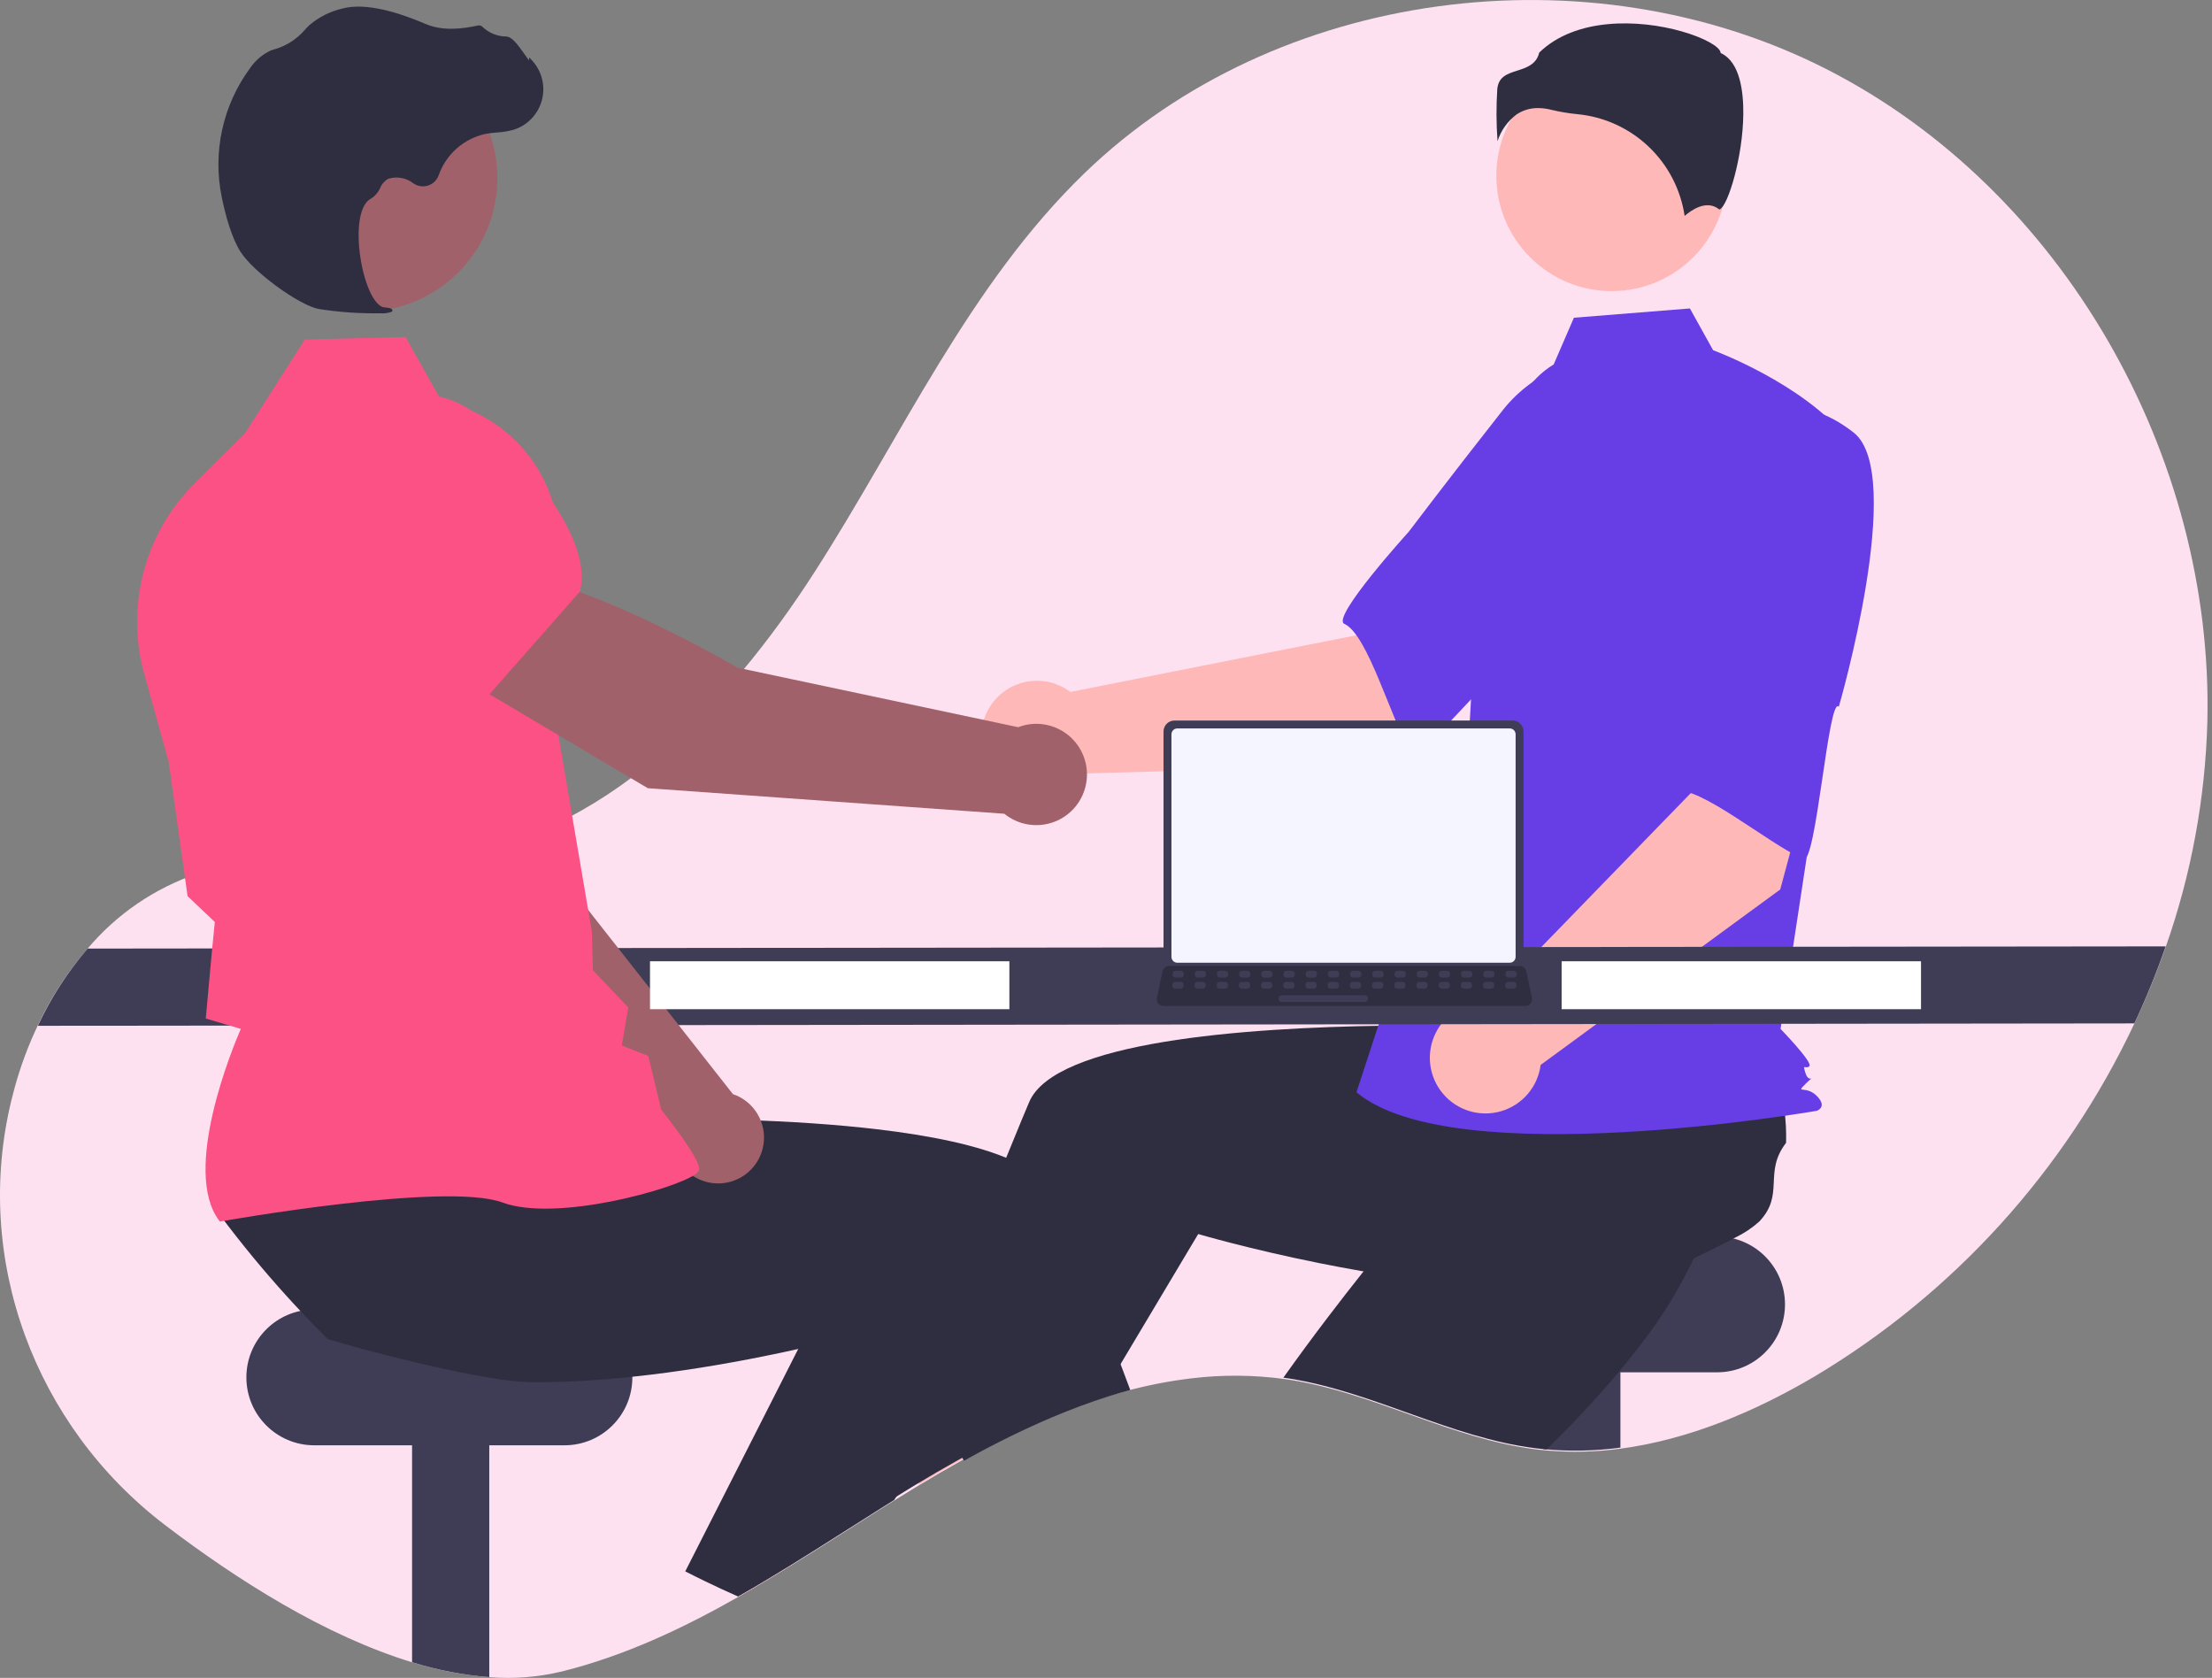
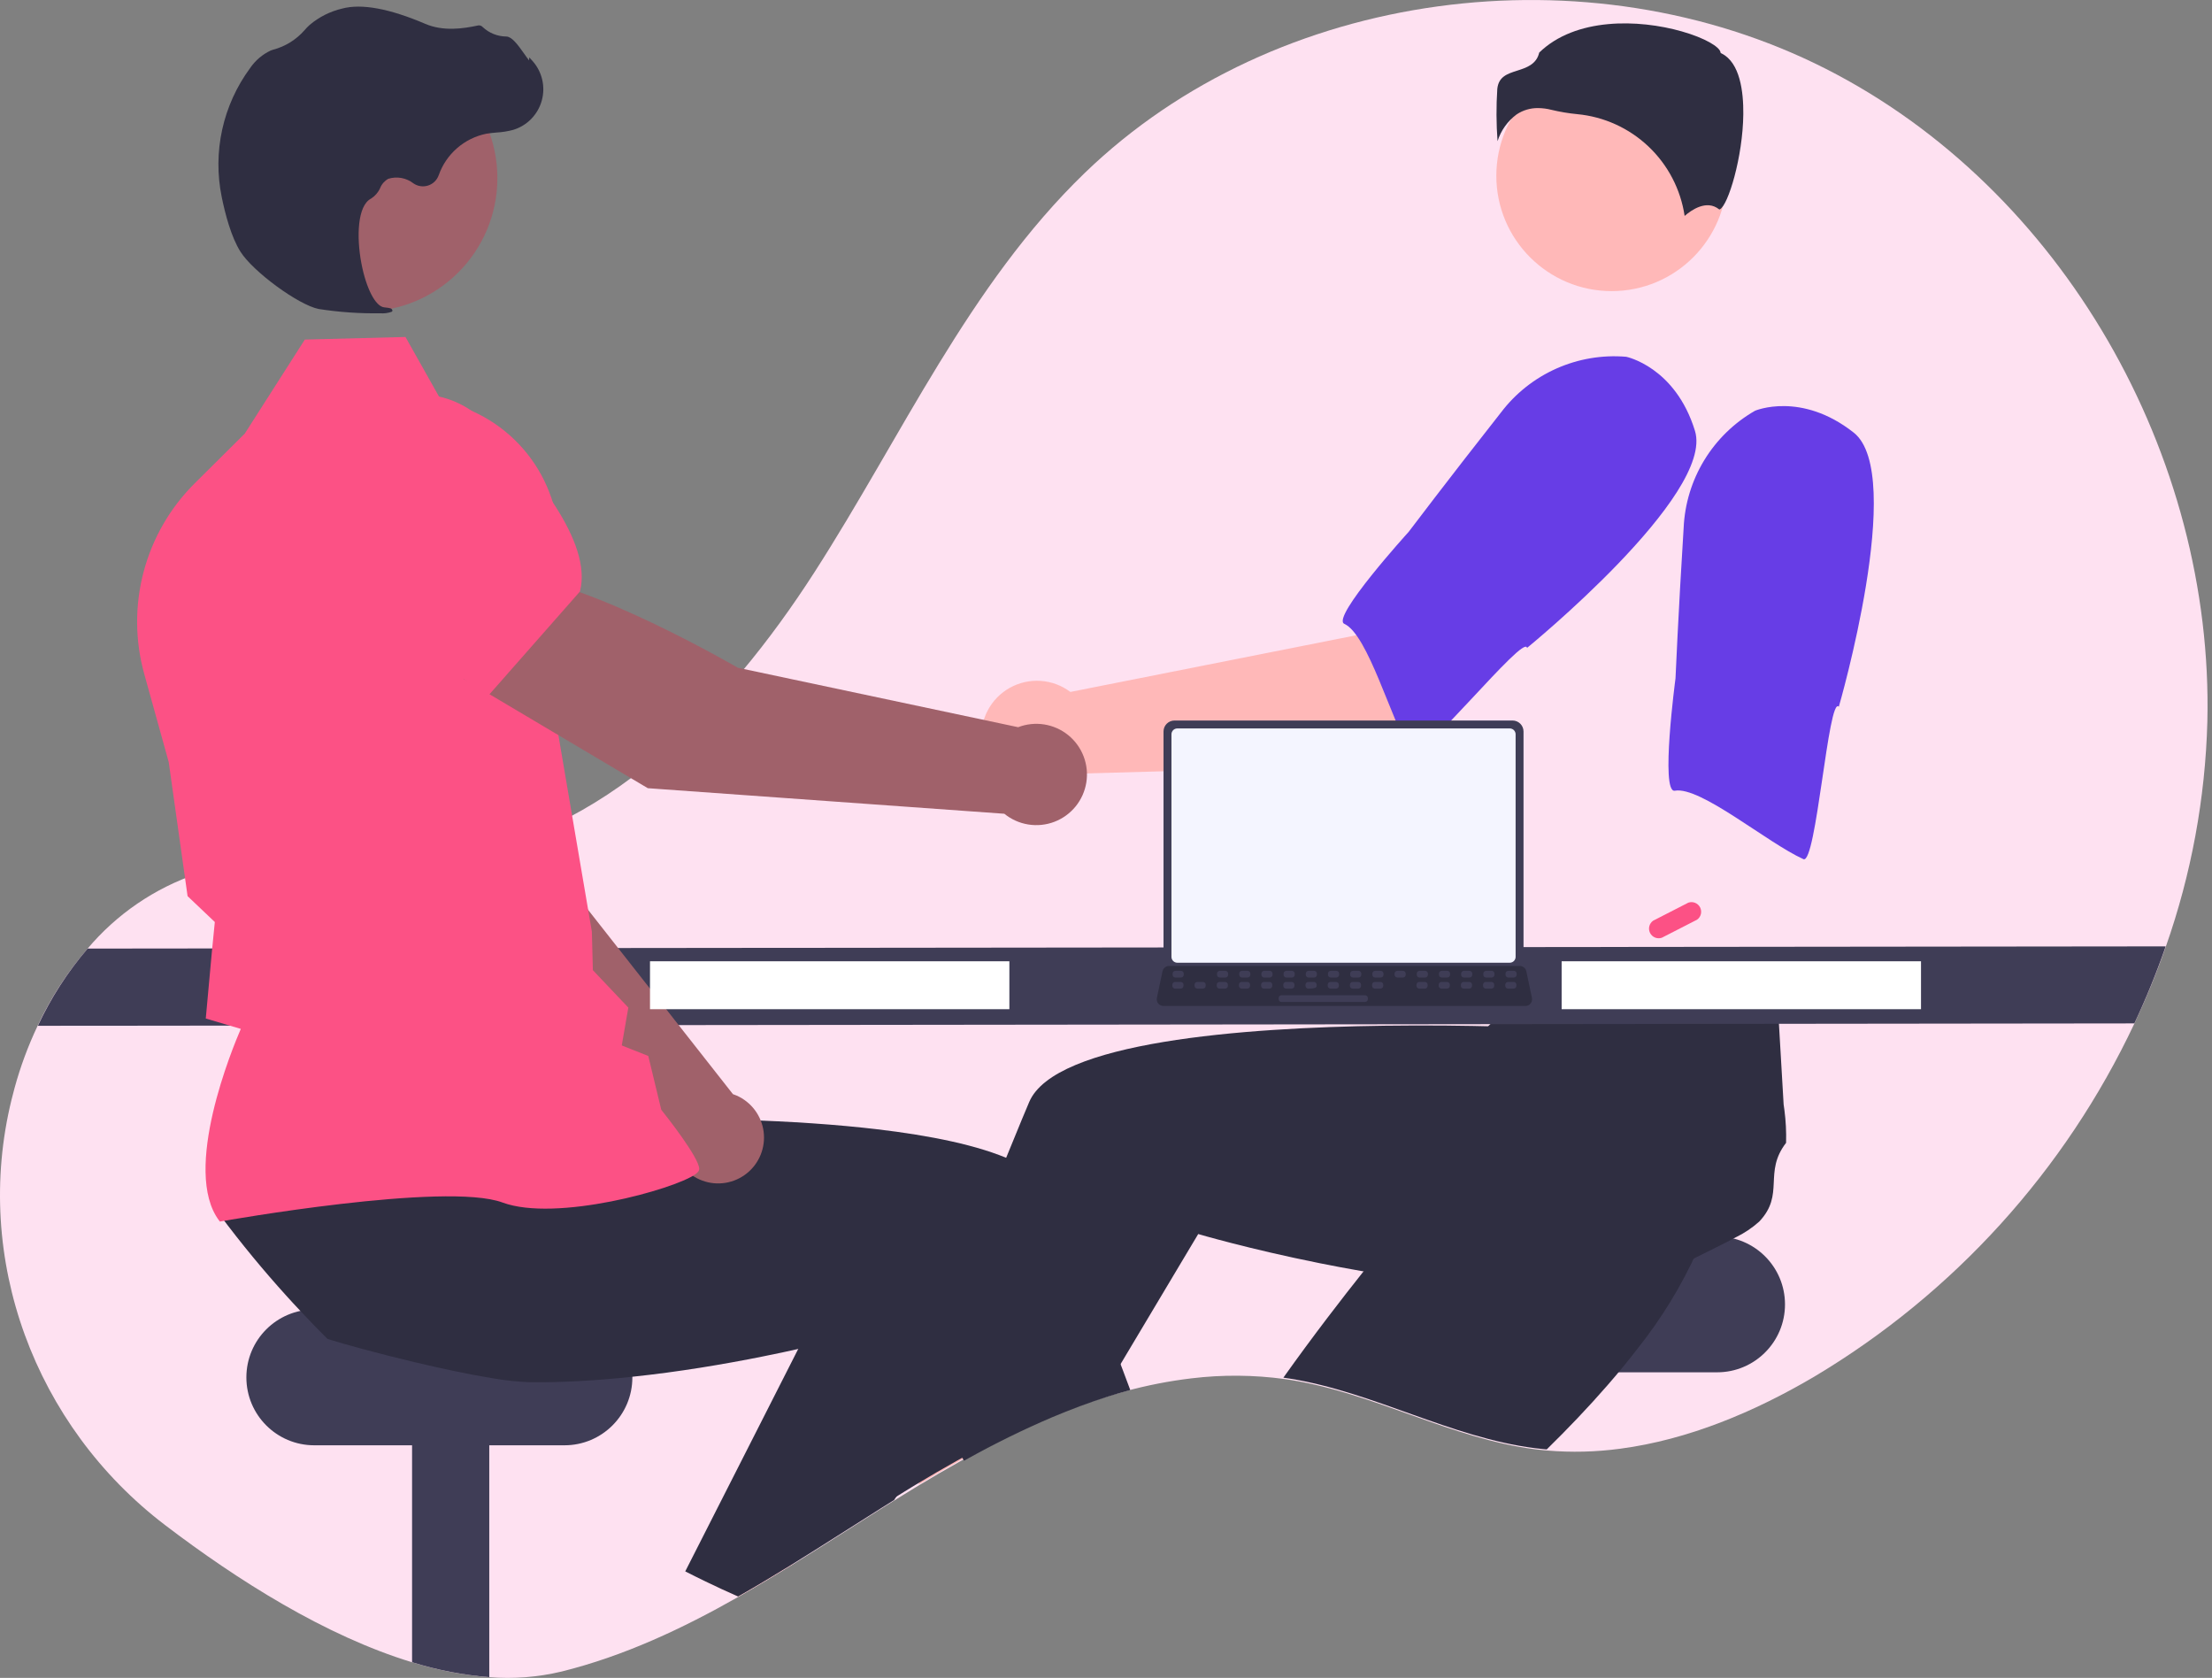
<svg xmlns="http://www.w3.org/2000/svg" width="389" height="295" viewBox="0 0 389 295" fill="none">
  <rect x="0" y="0" width="389" height="295" fill="#808080" stroke="none" />
  <g clip-path="url(#clip0_139_554)">
    <path d="M29.026 268.129C41.746 277.816 57.243 287.629 72.479 292.255C76.871 293.629 81.403 294.505 85.991 294.869C90.28 295.214 94.597 294.879 98.781 293.877C109.781 291.142 119.981 286.352 129.845 280.756C133.069 278.925 136.256 277.01 139.425 275.056C144.597 271.856 149.718 268.556 154.852 265.323C155.621 264.834 156.385 264.354 157.152 263.879C158.391 263.101 159.634 262.334 160.879 261.579C161.098 261.444 161.317 261.313 161.541 261.179C163.894 259.753 166.288 258.36 168.721 257C169.021 256.837 169.321 256.669 169.616 256.506C174.325 253.893 179.164 251.523 184.116 249.406C187.368 248.036 190.662 246.806 193.989 245.748C195.261 245.348 196.538 244.97 197.819 244.625C201.661 243.571 205.577 242.805 209.533 242.333C214.985 241.673 220.499 241.717 225.939 242.463C226.307 242.514 226.671 242.563 227.039 242.626C241.763 244.984 255.2 252.933 269.989 254.806C270.469 254.867 270.944 254.923 271.424 254.964C271.629 254.983 271.834 255.006 272.039 255.02C276.338 255.388 280.664 255.282 284.939 254.703C296.881 253.128 308.511 248.241 318.98 242.081C343.556 227.442 363.194 205.791 375.372 179.907C377.444 175.513 379.284 171.014 380.884 166.427C385.357 153.708 387.82 140.37 388.184 126.892C389.316 80.131 362.744 33.216 321.024 12.067C279.304 -9.082 224.421 -2.091 190.771 30.399C170.358 50.108 158.547 76.816 143.185 100.676C127.823 124.536 105.985 147.321 77.828 150.797C63.482 152.568 48.469 149.143 34.72 153.597C27.188 156.154 20.5 160.724 15.379 166.811C11.861 170.896 8.918 175.442 6.629 180.323C4.952 183.852 3.59 187.522 2.561 191.291C2.37 191.985 2.193 192.679 2.021 193.374C-4.827 221.349 6.118 250.675 29.026 268.129Z" fill="#FEE1F1" />
    <path d="M301.971 217.397H257.966C251.373 217.397 246.029 222.741 246.029 229.334V229.335C246.029 235.928 251.373 241.272 257.966 241.272H301.971C308.564 241.272 313.908 235.928 313.908 229.335V229.334C313.908 222.741 308.564 217.397 301.971 217.397Z" fill="#3F3D56" />
-     <path d="M271.388 234.91V254.773C275.908 255.211 280.464 255.123 284.964 254.511V234.911L271.388 234.91Z" fill="#3F3D56" />
    <path d="M225.693 242.213C226.063 242.264 226.428 242.313 226.793 242.377C241.586 244.746 255.087 252.732 269.945 254.614C270.427 254.675 270.905 254.731 271.387 254.773C271.593 254.792 271.799 254.815 272.005 254.829C275.633 251.276 279.261 247.493 282.669 243.575C284.518 241.454 286.306 239.292 287.987 237.101C292.185 231.832 295.712 226.061 298.487 219.921C298.239 217.182 299.943 210.849 300.757 205.999C301.107 204.376 301.228 202.713 301.117 201.056C300.125 194.493 294.764 195.246 293.117 188.814C291.631 187.581 290.048 186.468 288.384 185.486C288.108 185.322 287.827 185.158 287.537 184.994L269.669 172.63L262.834 179.33L252.434 189.535L241.161 200.588L250.73 210.255C250.73 210.255 242.73 219.473 233.386 231.761C230.875 235.065 228.268 238.59 225.693 242.213Z" fill="#2F2E41" />
    <path d="M72.467 234.91V292.242C76.88 293.622 81.434 294.503 86.043 294.868V234.91H72.467Z" fill="#3F3D56" />
    <path d="M99.27 230.229H55.265C48.672 230.229 43.328 235.573 43.328 242.166V242.167C43.328 248.76 48.672 254.104 55.265 254.104H99.27C105.863 254.104 111.207 248.76 111.207 242.167V242.166C111.207 235.573 105.863 230.229 99.27 230.229Z" fill="#3F3D56" />
    <path d="M161.531 261.013C163.895 259.58 166.3 258.18 168.745 256.813C169.045 256.649 169.345 256.481 169.645 256.313L168.035 255.625L163.691 253.757L163.649 253.738L163.602 253.897L161.531 261.013Z" fill="#FFB6B6" />
    <path d="M154.346 265.18C155.118 264.688 155.886 264.206 156.659 263.729C157.905 262.947 159.153 262.176 160.404 261.416C160.624 261.28 160.844 261.149 161.069 261.016C163.433 259.583 165.838 258.183 168.283 256.816C168.583 256.652 168.883 256.484 169.183 256.316C173.914 253.692 178.776 251.312 183.751 249.186C187.019 247.81 190.328 246.569 193.671 245.511L196.297 241.111L208.117 221.311L210.717 216.962C210.717 216.962 219.579 219.584 232.117 222.097C236.681 223.015 241.728 223.913 247.022 224.672C252.682 225.477 258.622 226.119 264.516 226.428C267.329 226.578 270.134 226.653 272.896 226.628C279.633 226.689 286.351 225.914 292.896 224.32C294.896 222.438 300.938 219.877 305.264 217.532C306.757 216.807 308.142 215.877 309.379 214.77C313.939 209.948 310.044 206.189 314.098 200.927C314.153 198.997 314.054 197.065 313.803 195.15C313.761 194.832 313.719 194.509 313.667 194.181L312.403 172.49L302.909 171.235L288.462 169.325L272.812 167.256L271.089 180.748C271.089 180.748 258.904 180.13 243.465 180.336C218.665 180.673 185.487 183.145 180.993 193.753C180.572 194.753 180.15 195.753 179.729 196.763C178.729 199.169 177.737 201.588 176.752 204.019C173.19 212.819 169.791 221.705 166.687 230.103C164.758 235.327 162.942 240.364 161.271 245.079C159.927 248.871 158.682 252.457 157.545 255.757C156.506 258.772 155.565 261.548 154.727 264.038C154.603 264.426 154.472 264.81 154.346 265.18Z" fill="#2F2E41" />
    <path d="M241.822 134.571L271.808 109.104L252.299 89.36L238.688 111.654L188.236 121.654C186.719 120.512 184.903 119.837 183.008 119.709C181.114 119.582 179.223 120.009 177.567 120.937C175.911 121.866 174.561 123.256 173.681 124.939C172.802 126.622 172.431 128.524 172.614 130.414C172.797 132.304 173.526 134.1 174.712 135.582C175.897 137.065 177.489 138.171 179.293 138.765C181.096 139.358 183.033 139.415 184.868 138.926C186.703 138.438 188.356 137.427 189.626 136.015L241.822 134.571Z" fill="#FFB8B8" />
    <path d="M298.077 75.754C301.542 87.028 268.538 113.916 268.538 113.916C268.171 111.209 249.459 134.548 248.186 132.435C244.568 126.428 240.586 111.579 236.409 109.681C234.02 108.596 247.724 93.51 247.724 93.51C247.724 93.51 254.714 84.262 263.944 72.54C266.492 69.177 269.849 66.514 273.703 64.799C277.557 63.083 281.782 62.37 285.986 62.727C285.986 62.727 294.611 64.48 298.077 75.754Z" fill="#673DE6" />
    <path d="M283.424 51.182C294.625 51.182 303.705 42.102 303.705 30.901C303.705 19.7 294.625 10.62 283.424 10.62C272.223 10.62 263.143 19.7 263.143 30.901C263.143 42.102 272.223 51.182 283.424 51.182Z" fill="#FFB8B8" />
-     <path d="M273.223 64.084C268.854 66.684 266.24 71.454 264.739 76.311C261.961 85.302 260.289 94.599 259.76 103.995L258.175 132.125L238.548 192.025C255.558 206.418 319.497 195.296 319.497 195.296C319.497 195.296 321.46 194.642 319.497 192.679C317.534 190.716 315.624 192.455 317.586 190.492C319.548 188.529 318.196 190.716 317.541 188.753C316.886 186.79 317.541 188.099 318.195 187.445C318.849 186.791 313.13 180.903 313.13 180.903L318.364 146.522L324.906 77.173C317.055 67.359 301.266 61.573 301.266 61.573L297.186 54.23L276.786 55.862L273.223 64.084Z" fill="#673DE6" />
    <path d="M266.695 20.127C265.119 21.303 263.951 22.943 263.356 24.817C263.128 21.755 263.113 18.681 263.313 15.617C263.552 13.463 265.068 12.979 266.824 12.417C268.41 11.91 270.203 11.337 270.685 9.246C277.06 3.046 288.158 3.357 295.754 5.52C299.933 6.71 302.338 8.24 302.554 9.136L302.599 9.32L302.769 9.405C305.99 11.016 306.618 16.105 306.576 20.086C306.497 27.586 303.906 36.114 302.446 36.807C302.369 36.844 302.346 36.829 302.316 36.801C300.116 35.044 297.436 36.935 296.258 37.962C295.563 33.298 293.325 29.001 289.901 25.758C286.478 22.515 282.066 20.512 277.371 20.07C275.838 19.922 274.317 19.667 272.819 19.307C272.059 19.111 271.278 19.008 270.493 19.002C269.142 18.981 267.816 19.373 266.695 20.127V20.127Z" fill="#2F2E41" />
    <path d="M292.246 164.87L298.446 161.693C298.779 161.457 299.016 161.108 299.114 160.711C299.211 160.314 299.162 159.895 298.976 159.531C298.789 159.168 298.478 158.883 298.099 158.73C297.72 158.577 297.299 158.566 296.912 158.698L290.712 161.875C290.379 162.111 290.142 162.46 290.044 162.857C289.947 163.254 289.996 163.673 290.183 164.037C290.369 164.4 290.68 164.685 291.059 164.838C291.438 164.991 291.859 165.002 292.246 164.87V164.87Z" fill="#FC5185" />
-     <path d="M313.072 156.38L323.278 118.385L296.005 113.222L297.472 139.301L261.638 176.201C259.741 176.123 257.862 176.598 256.23 177.57C254.599 178.541 253.285 179.966 252.449 181.671C251.614 183.376 251.292 185.287 251.524 187.172C251.756 189.056 252.531 190.833 253.755 192.284C254.979 193.736 256.599 194.8 258.418 195.347C260.236 195.893 262.174 195.899 263.996 195.363C265.818 194.827 267.444 193.773 268.677 192.328C269.909 190.884 270.695 189.112 270.938 187.229L313.072 156.38Z" fill="#FFB8B8" />
    <path d="M325.998 76.065C335.255 83.373 323.374 124.252 323.374 124.252C321.534 122.233 319.397 152.071 317.148 151.052C310.757 148.164 299.048 138.207 294.528 139.019C291.946 139.483 294.651 119.283 294.651 119.283C294.651 119.283 295.151 107.701 296.084 92.811C296.27 88.596 297.519 84.497 299.716 80.895C301.913 77.293 304.985 74.306 308.647 72.211C308.647 72.211 316.741 68.757 325.998 76.065Z" fill="#673DE6" />
    <path d="M6.661 180.35L375.347 179.929C377.419 175.514 379.259 170.993 380.858 166.386L15.409 166.775C11.89 170.882 8.947 175.449 6.661 180.35V180.35Z" fill="#3F3D56" />
    <path d="M124.053 278.006C125.968 278.933 127.901 279.827 129.853 280.688C133.092 278.848 136.294 276.924 139.478 274.958L127.672 269.771L124.053 278.006Z" fill="#FFB6B6" />
    <path d="M38.581 213.496C40.501 216.071 42.481 218.594 44.522 221.066C46.404 223.346 48.337 225.582 50.322 227.774C51.141 228.682 51.97 229.586 52.822 230.48C54.381 232.151 55.974 233.794 57.602 235.409C60.533 236.331 66.468 237.956 72.83 239.472C77.46 240.572 82.314 241.616 86.406 242.281C88.697 242.692 91.013 242.94 93.339 243.021C96.101 243.044 98.905 242.969 101.719 242.821C104.893 242.653 108.072 242.39 111.213 242.053C119.382 241.196 127.293 239.862 134.119 238.491C136.619 237.991 138.969 237.491 141.132 236.998C145.232 236.076 148.655 235.214 151.132 234.559C153.927 233.829 155.518 233.359 155.518 233.359L162.518 245.081L166.151 251.162L168.819 255.633L169.531 256.817C169.831 256.653 170.131 256.485 170.431 256.317C175.162 253.693 180.024 251.313 184.999 249.187C188.267 247.811 191.576 246.57 194.919 245.512C196.197 245.112 197.48 244.73 198.767 244.384C198.367 243.303 197.96 242.213 197.545 241.116C196.777 239.07 195.994 237.006 195.195 234.923C193.468 230.41 191.679 225.832 189.84 221.277C188.333 217.537 186.797 213.81 185.24 210.135C184.32 208.25 182.854 206.686 181.032 205.646C180.059 205.032 179.044 204.488 177.994 204.017C172.166 201.363 163.58 199.635 154.119 198.526C153.337 198.437 152.551 198.348 151.76 198.264C143.928 197.44 135.619 197.014 127.848 196.817C123.958 196.717 120.203 196.681 116.711 196.677C115.583 196.677 114.486 196.68 113.42 196.686C110.541 196.7 107.891 196.742 105.56 196.786C105.106 196.795 104.666 196.809 104.235 196.819C103.945 196.819 103.659 196.833 103.378 196.838C98.278 196.969 95.153 197.128 95.153 197.128L93.941 187.616L93.693 185.697L93.459 183.871L93.431 183.642H93.239L89.868 183.576L61.537 183.024L46.061 182.724L48.514 193.238L52.563 210.587C52.138 213.319 38.441 211.171 38.581 213.496Z" fill="#2F2E41" />
    <path d="M120.507 276.274C121.663 276.864 122.829 277.444 123.999 278.006C125.914 278.933 127.847 279.827 129.799 280.688C133.038 278.848 136.24 276.924 139.424 274.958C144.624 271.747 149.765 268.423 154.924 265.179C155.696 264.687 156.464 264.205 157.237 263.728C159.362 260.573 161.53 257.287 163.716 253.902C163.749 253.855 163.777 253.808 163.805 253.761C164.367 252.9 164.926 252.033 165.481 251.161C168.981 245.684 172.494 239.973 175.906 234.14L167.264 230.105L151.198 222.605L148.427 221.313L140.459 237L133.353 250.993L131.773 254.104L120.507 276.274Z" fill="#2F2E41" />
    <path d="M118.37 201.537L77.408 162.037L66.058 129.888L82.804 122.606C91.404 130.846 100.704 156.506 100.704 156.506L128.891 192.367C129.111 192.442 129.33 192.522 129.546 192.618C130.816 193.178 131.919 194.056 132.75 195.167C133.581 196.278 134.111 197.584 134.29 198.96C134.468 200.336 134.289 201.735 133.769 203.021C133.249 204.307 132.406 205.438 131.321 206.303C130.237 207.168 128.947 207.739 127.578 207.961C126.208 208.182 124.804 208.046 123.503 207.567C122.201 207.087 121.045 206.28 120.146 205.223C119.247 204.166 118.636 202.895 118.372 201.533L118.37 201.537Z" fill="#A0616A" />
    <path d="M87.892 126.517L66.65 133.26L66.57 133.247C58.664 131.923 52.103 119.01 47.992 108.411C46.639 104.915 46.664 101.036 48.062 97.557C49.46 94.079 52.127 91.261 55.523 89.674V89.674C58.036 88.52 60.822 88.092 63.565 88.438C66.309 88.784 68.9 89.891 71.048 91.633L81.956 100.546L87.892 126.517Z" fill="#FC5185" />
    <path d="M38.666 214.772L38.542 214.607C31.915 205.817 40.979 184.05 42.349 180.894L36.187 179.069L37.261 167.336L37.778 162.104L32.987 157.554L32.971 157.438L29.671 133.988L25.359 118.468C23.734 112.601 23.7 106.407 25.259 100.521C26.819 94.636 29.917 89.272 34.235 84.98L43.048 76.229L53.607 59.701L71.307 59.244L77.673 70.554C83.596 71.76 88.908 75.006 92.683 79.727C96.458 84.447 98.457 90.343 98.331 96.386L97.731 126.494L104.084 163.794L104.262 170.57L110.497 177.15L109.344 183.802L114.008 185.66L116.29 195.112C117.162 196.203 122.917 203.478 122.969 205.506C122.977 205.806 122.76 206.106 122.286 206.45C118.561 209.115 97.738 214.891 88.367 211.419C78.385 207.719 39.267 214.664 38.867 214.735L38.666 214.772Z" fill="#FC5185" />
    <path d="M64.013 54.767C76.967 54.767 87.468 44.266 87.468 31.312C87.468 18.358 76.967 7.857 64.013 7.857C51.059 7.857 40.558 18.358 40.558 31.312C40.558 44.266 51.059 54.767 64.013 54.767Z" fill="#A0616A" />
    <path d="M66.875 55.08C63.243 55.137 59.612 54.883 56.023 54.322C52.466 53.599 44.507 47.767 42.289 44.257C40.641 41.65 39.589 37.578 38.989 34.621C38.189 30.709 38.219 26.672 39.078 22.773C39.937 18.873 41.606 15.197 43.976 11.983C44.887 10.639 46.144 9.566 47.615 8.877C47.745 8.826 47.88 8.777 48.015 8.742C50.158 8.178 52.083 6.987 53.544 5.321C53.827 4.984 54.134 4.668 54.463 4.375C56.114 2.982 58.072 1.999 60.176 1.507C63.576 0.598 68.486 1.5 74.783 4.191C77.946 5.543 81.406 5.054 84.067 4.476C84.216 4.447 84.371 4.458 84.514 4.507C84.658 4.557 84.787 4.643 84.887 4.757C86.019 5.82 87.512 6.415 89.065 6.422C90.016 6.464 91.014 7.781 92.221 9.498C92.495 9.888 92.814 10.343 93.044 10.62L93.075 10.088L93.613 10.681C94.459 11.613 95.055 12.745 95.345 13.969C95.636 15.194 95.612 16.472 95.276 17.685C94.94 18.898 94.302 20.006 93.423 20.907C92.543 21.807 91.45 22.47 90.245 22.834C89.288 23.089 88.308 23.245 87.319 23.3C86.719 23.354 86.101 23.41 85.507 23.513C83.602 23.903 81.83 24.781 80.365 26.061C78.9 27.34 77.792 28.977 77.149 30.813C76.997 31.237 76.749 31.621 76.425 31.934C76.102 32.248 75.71 32.482 75.281 32.62C74.852 32.758 74.397 32.796 73.951 32.73C73.505 32.664 73.081 32.497 72.71 32.241C72.092 31.76 71.366 31.435 70.595 31.294C69.824 31.154 69.03 31.202 68.282 31.435C67.635 31.795 67.132 32.365 66.856 33.052C66.52 33.818 65.963 34.466 65.256 34.913C62.845 36.156 62.679 41.662 63.545 46.252C64.38 50.676 66.029 53.877 67.557 54.035C68.733 54.157 68.867 54.24 68.957 54.448L69.033 54.634L68.901 54.808C68.253 55.043 67.562 55.136 66.875 55.08V55.08Z" fill="#2F2E41" />
    <path d="M81.532 119.357L90.576 101.327C103.703 102.227 129.756 117.401 129.756 117.401L179.05 127.852C180.51 127.291 182.093 127.124 183.638 127.368C185.184 127.613 186.637 128.26 187.853 129.245C189.069 130.23 190.003 131.518 190.563 132.979C191.123 134.44 191.288 136.023 191.041 137.568C190.795 139.113 190.145 140.566 189.159 141.78C188.172 142.995 186.883 143.928 185.421 144.486C183.96 145.043 182.377 145.206 180.832 144.958C179.287 144.709 177.835 144.058 176.622 143.07L113.922 138.575L81.532 119.357Z" fill="#A0616A" />
    <path d="M85.715 122.479L62.096 104.927L57.936 89.934C57.13 86.988 57.164 83.875 58.035 80.947C58.905 78.019 60.577 75.393 62.861 73.365V73.365C65.977 70.637 70.011 69.194 74.15 69.328C78.289 69.461 82.222 71.161 85.155 74.084C94.043 82.956 104.181 95.333 102.003 103.915L101.981 104.002L85.715 122.479Z" fill="#FC5185" />
    <path d="M177.507 169.006H114.309V177.432H177.507V169.006Z" fill="white" />
    <path d="M337.826 169.006H274.628V177.432H337.826V169.006Z" fill="white" />
    <path d="M267.926 128.602V168.723C267.925 169.234 267.722 169.724 267.361 170.086C266.999 170.447 266.509 170.651 265.998 170.651H206.543C206.032 170.651 205.542 170.447 205.18 170.086C204.819 169.724 204.616 169.234 204.615 168.723V128.602C204.616 128.091 204.82 127.602 205.181 127.241C205.543 126.88 206.032 126.677 206.543 126.676H265.997C266.508 126.677 266.997 126.88 267.359 127.241C267.72 127.602 267.924 128.091 267.925 128.602H267.926Z" fill="#3F3D56" />
    <path d="M266.534 129.102V168.229C266.534 168.502 266.425 168.765 266.232 168.958C266.038 169.151 265.776 169.26 265.503 169.26H207.041C206.768 169.26 206.506 169.151 206.312 168.958C206.119 168.765 206.01 168.502 206.01 168.229V129.102C206.01 128.828 206.119 128.566 206.312 128.372C206.505 128.179 206.767 128.07 207.041 128.069H265.503C265.777 128.07 266.039 128.179 266.232 128.372C266.425 128.566 266.534 128.828 266.534 129.102V129.102Z" fill="#F4F5FF" />
    <path d="M269.167 176.429C269.058 176.566 268.92 176.676 268.762 176.751C268.604 176.826 268.432 176.865 268.257 176.864H204.595C204.421 176.864 204.249 176.825 204.092 176.75C203.935 176.675 203.796 176.566 203.686 176.431C203.577 176.295 203.499 176.137 203.458 175.968C203.417 175.799 203.414 175.623 203.45 175.452L204.438 170.758C204.479 170.567 204.567 170.389 204.695 170.24C204.822 170.091 204.984 169.977 205.167 169.907C205.3 169.855 205.441 169.829 205.583 169.829H267.272C267.414 169.829 267.556 169.855 267.688 169.907C267.871 169.977 268.033 170.091 268.161 170.24C268.288 170.389 268.376 170.567 268.417 170.758L269.405 175.452C269.441 175.622 269.438 175.798 269.396 175.967C269.355 176.136 269.277 176.294 269.167 176.429V176.429Z" fill="#2F2E41" />
    <path d="M207.687 170.687H206.702C206.433 170.687 206.214 170.905 206.214 171.175V171.375C206.214 171.645 206.433 171.863 206.702 171.863H207.687C207.957 171.863 208.175 171.645 208.175 171.375V171.175C208.175 170.905 207.957 170.687 207.687 170.687Z" fill="#3F3D56" />
-     <path d="M211.59 170.687H210.605C210.336 170.687 210.117 170.905 210.117 171.175V171.375C210.117 171.645 210.336 171.863 210.605 171.863H211.59C211.86 171.863 212.078 171.645 212.078 171.375V171.175C212.078 170.905 211.86 170.687 211.59 170.687Z" fill="#3F3D56" />
    <path d="M215.493 170.687H214.508C214.239 170.687 214.02 170.905 214.02 171.175V171.375C214.02 171.645 214.239 171.863 214.508 171.863H215.493C215.763 171.863 215.981 171.645 215.981 171.375V171.175C215.981 170.905 215.763 170.687 215.493 170.687Z" fill="#3F3D56" />
    <path d="M219.396 170.687H218.411C218.142 170.687 217.923 170.905 217.923 171.175V171.375C217.923 171.645 218.142 171.863 218.411 171.863H219.396C219.666 171.863 219.884 171.645 219.884 171.375V171.175C219.884 170.905 219.666 170.687 219.396 170.687Z" fill="#3F3D56" />
    <path d="M223.299 170.687H222.314C222.045 170.687 221.826 170.905 221.826 171.175V171.375C221.826 171.645 222.045 171.863 222.314 171.863H223.299C223.569 171.863 223.787 171.645 223.787 171.375V171.175C223.787 170.905 223.569 170.687 223.299 170.687Z" fill="#3F3D56" />
    <path d="M227.202 170.687H226.217C225.947 170.687 225.729 170.905 225.729 171.175V171.375C225.729 171.645 225.947 171.863 226.217 171.863H227.202C227.472 171.863 227.69 171.645 227.69 171.375V171.175C227.69 170.905 227.472 170.687 227.202 170.687Z" fill="#3F3D56" />
    <path d="M231.105 170.687H230.12C229.851 170.687 229.632 170.905 229.632 171.175V171.375C229.632 171.645 229.851 171.863 230.12 171.863H231.105C231.375 171.863 231.593 171.645 231.593 171.375V171.175C231.593 170.905 231.375 170.687 231.105 170.687Z" fill="#3F3D56" />
    <path d="M235.008 170.687H234.023C233.754 170.687 233.535 170.905 233.535 171.175V171.375C233.535 171.645 233.754 171.863 234.023 171.863H235.008C235.278 171.863 235.496 171.645 235.496 171.375V171.175C235.496 170.905 235.278 170.687 235.008 170.687Z" fill="#3F3D56" />
    <path d="M238.911 170.687H237.926C237.656 170.687 237.438 170.905 237.438 171.175V171.375C237.438 171.645 237.656 171.863 237.926 171.863H238.911C239.181 171.863 239.399 171.645 239.399 171.375V171.175C239.399 170.905 239.181 170.687 238.911 170.687Z" fill="#3F3D56" />
    <path d="M242.814 170.687H241.829C241.56 170.687 241.341 170.905 241.341 171.175V171.375C241.341 171.645 241.56 171.863 241.829 171.863H242.814C243.084 171.863 243.302 171.645 243.302 171.375V171.175C243.302 170.905 243.084 170.687 242.814 170.687Z" fill="#3F3D56" />
    <path d="M246.717 170.687H245.732C245.463 170.687 245.244 170.905 245.244 171.175V171.375C245.244 171.645 245.463 171.863 245.732 171.863H246.717C246.987 171.863 247.205 171.645 247.205 171.375V171.175C247.205 170.905 246.987 170.687 246.717 170.687Z" fill="#3F3D56" />
    <path d="M250.62 170.687H249.635C249.365 170.687 249.147 170.905 249.147 171.175V171.375C249.147 171.645 249.365 171.863 249.635 171.863H250.62C250.889 171.863 251.108 171.645 251.108 171.375V171.175C251.108 170.905 250.889 170.687 250.62 170.687Z" fill="#3F3D56" />
    <path d="M254.523 170.687H253.538C253.269 170.687 253.05 170.905 253.05 171.175V171.375C253.05 171.645 253.269 171.863 253.538 171.863H254.523C254.793 171.863 255.011 171.645 255.011 171.375V171.175C255.011 170.905 254.793 170.687 254.523 170.687Z" fill="#3F3D56" />
    <path d="M258.426 170.687H257.441C257.172 170.687 256.953 170.905 256.953 171.175V171.375C256.953 171.645 257.172 171.863 257.441 171.863H258.426C258.696 171.863 258.914 171.645 258.914 171.375V171.175C258.914 170.905 258.696 170.687 258.426 170.687Z" fill="#3F3D56" />
    <path d="M262.329 170.687H261.344C261.074 170.687 260.856 170.905 260.856 171.175V171.375C260.856 171.645 261.074 171.863 261.344 171.863H262.329C262.598 171.863 262.817 171.645 262.817 171.375V171.175C262.817 170.905 262.598 170.687 262.329 170.687Z" fill="#3F3D56" />
    <path d="M266.232 170.687H265.247C264.978 170.687 264.759 170.905 264.759 171.175V171.375C264.759 171.645 264.978 171.863 265.247 171.863H266.232C266.502 171.863 266.72 171.645 266.72 171.375V171.175C266.72 170.905 266.502 170.687 266.232 170.687Z" fill="#3F3D56" />
    <path d="M207.64 172.638H206.655C206.385 172.638 206.167 172.857 206.167 173.126V173.326C206.167 173.596 206.385 173.814 206.655 173.814H207.64C207.91 173.814 208.128 173.596 208.128 173.326V173.126C208.128 172.857 207.91 172.638 207.64 172.638Z" fill="#3F3D56" />
    <path d="M211.544 172.638H210.559C210.29 172.638 210.071 172.857 210.071 173.126V173.326C210.071 173.596 210.29 173.814 210.559 173.814H211.544C211.814 173.814 212.032 173.596 212.032 173.326V173.126C212.032 172.857 211.814 172.638 211.544 172.638Z" fill="#3F3D56" />
    <path d="M215.447 172.638H214.462C214.193 172.638 213.974 172.857 213.974 173.126V173.326C213.974 173.596 214.193 173.814 214.462 173.814H215.447C215.717 173.814 215.935 173.596 215.935 173.326V173.126C215.935 172.857 215.717 172.638 215.447 172.638Z" fill="#3F3D56" />
    <path d="M219.35 172.638H218.365C218.095 172.638 217.877 172.857 217.877 173.126V173.326C217.877 173.596 218.095 173.814 218.365 173.814H219.35C219.619 173.814 219.838 173.596 219.838 173.326V173.126C219.838 172.857 219.619 172.638 219.35 172.638Z" fill="#3F3D56" />
    <path d="M223.253 172.638H222.268C221.999 172.638 221.78 172.857 221.78 173.126V173.326C221.78 173.596 221.999 173.814 222.268 173.814H223.253C223.523 173.814 223.741 173.596 223.741 173.326V173.126C223.741 172.857 223.523 172.638 223.253 172.638Z" fill="#3F3D56" />
    <path d="M227.156 172.638H226.171C225.902 172.638 225.683 172.857 225.683 173.126V173.326C225.683 173.596 225.902 173.814 226.171 173.814H227.156C227.426 173.814 227.644 173.596 227.644 173.326V173.126C227.644 172.857 227.426 172.638 227.156 172.638Z" fill="#3F3D56" />
-     <path d="M231.059 172.638H230.074C229.805 172.638 229.586 172.857 229.586 173.126V173.326C229.586 173.596 229.805 173.814 230.074 173.814H231.059C231.329 173.814 231.547 173.596 231.547 173.326V173.126C231.547 172.857 231.329 172.638 231.059 172.638Z" fill="#3F3D56" />
+     <path d="M231.059 172.638H230.074C229.805 172.638 229.586 172.857 229.586 173.126V173.326C229.586 173.596 229.805 173.814 230.074 173.814C231.329 173.814 231.547 173.596 231.547 173.326V173.126C231.547 172.857 231.329 172.638 231.059 172.638Z" fill="#3F3D56" />
    <path d="M234.962 172.638H233.977C233.707 172.638 233.489 172.857 233.489 173.126V173.326C233.489 173.596 233.707 173.814 233.977 173.814H234.962C235.232 173.814 235.45 173.596 235.45 173.326V173.126C235.45 172.857 235.232 172.638 234.962 172.638Z" fill="#3F3D56" />
    <path d="M238.865 172.638H237.88C237.611 172.638 237.392 172.857 237.392 173.126V173.326C237.392 173.596 237.611 173.814 237.88 173.814H238.865C239.135 173.814 239.353 173.596 239.353 173.326V173.126C239.353 172.857 239.135 172.638 238.865 172.638Z" fill="#3F3D56" />
    <path d="M242.768 172.638H241.783C241.514 172.638 241.295 172.857 241.295 173.126V173.326C241.295 173.596 241.514 173.814 241.783 173.814H242.768C243.038 173.814 243.256 173.596 243.256 173.326V173.126C243.256 172.857 243.038 172.638 242.768 172.638Z" fill="#3F3D56" />
-     <path d="M246.671 172.638H245.686C245.416 172.638 245.198 172.857 245.198 173.126V173.326C245.198 173.596 245.416 173.814 245.686 173.814H246.671C246.941 173.814 247.159 173.596 247.159 173.326V173.126C247.159 172.857 246.941 172.638 246.671 172.638Z" fill="#3F3D56" />
    <path d="M250.574 172.638H249.589C249.32 172.638 249.101 172.857 249.101 173.126V173.326C249.101 173.596 249.32 173.814 249.589 173.814H250.574C250.844 173.814 251.062 173.596 251.062 173.326V173.126C251.062 172.857 250.844 172.638 250.574 172.638Z" fill="#3F3D56" />
    <path d="M254.477 172.638H253.492C253.223 172.638 253.004 172.857 253.004 173.126V173.326C253.004 173.596 253.223 173.814 253.492 173.814H254.477C254.747 173.814 254.965 173.596 254.965 173.326V173.126C254.965 172.857 254.747 172.638 254.477 172.638Z" fill="#3F3D56" />
    <path d="M258.38 172.638H257.395C257.125 172.638 256.907 172.857 256.907 173.126V173.326C256.907 173.596 257.125 173.814 257.395 173.814H258.38C258.649 173.814 258.868 173.596 258.868 173.326V173.126C258.868 172.857 258.649 172.638 258.38 172.638Z" fill="#3F3D56" />
    <path d="M262.283 172.638H261.298C261.029 172.638 260.81 172.857 260.81 173.126V173.326C260.81 173.596 261.029 173.814 261.298 173.814H262.283C262.553 173.814 262.771 173.596 262.771 173.326V173.126C262.771 172.857 262.553 172.638 262.283 172.638Z" fill="#3F3D56" />
    <path d="M266.186 172.638H265.201C264.932 172.638 264.713 172.857 264.713 173.126V173.326C264.713 173.596 264.932 173.814 265.201 173.814H266.186C266.456 173.814 266.674 173.596 266.674 173.326V173.126C266.674 172.857 266.456 172.638 266.186 172.638Z" fill="#3F3D56" />
    <path d="M240.061 174.98H225.351C225.082 174.98 224.863 175.198 224.863 175.468V175.668C224.863 175.937 225.082 176.156 225.351 176.156H240.061C240.331 176.156 240.549 175.937 240.549 175.668V175.468C240.549 175.198 240.331 174.98 240.061 174.98Z" fill="#3F3D56" />
  </g>
  <defs>
    <clipPath id="clip0_139_554">
      <rect width="388.227" height="295" fill="white" />
    </clipPath>
  </defs>
</svg>